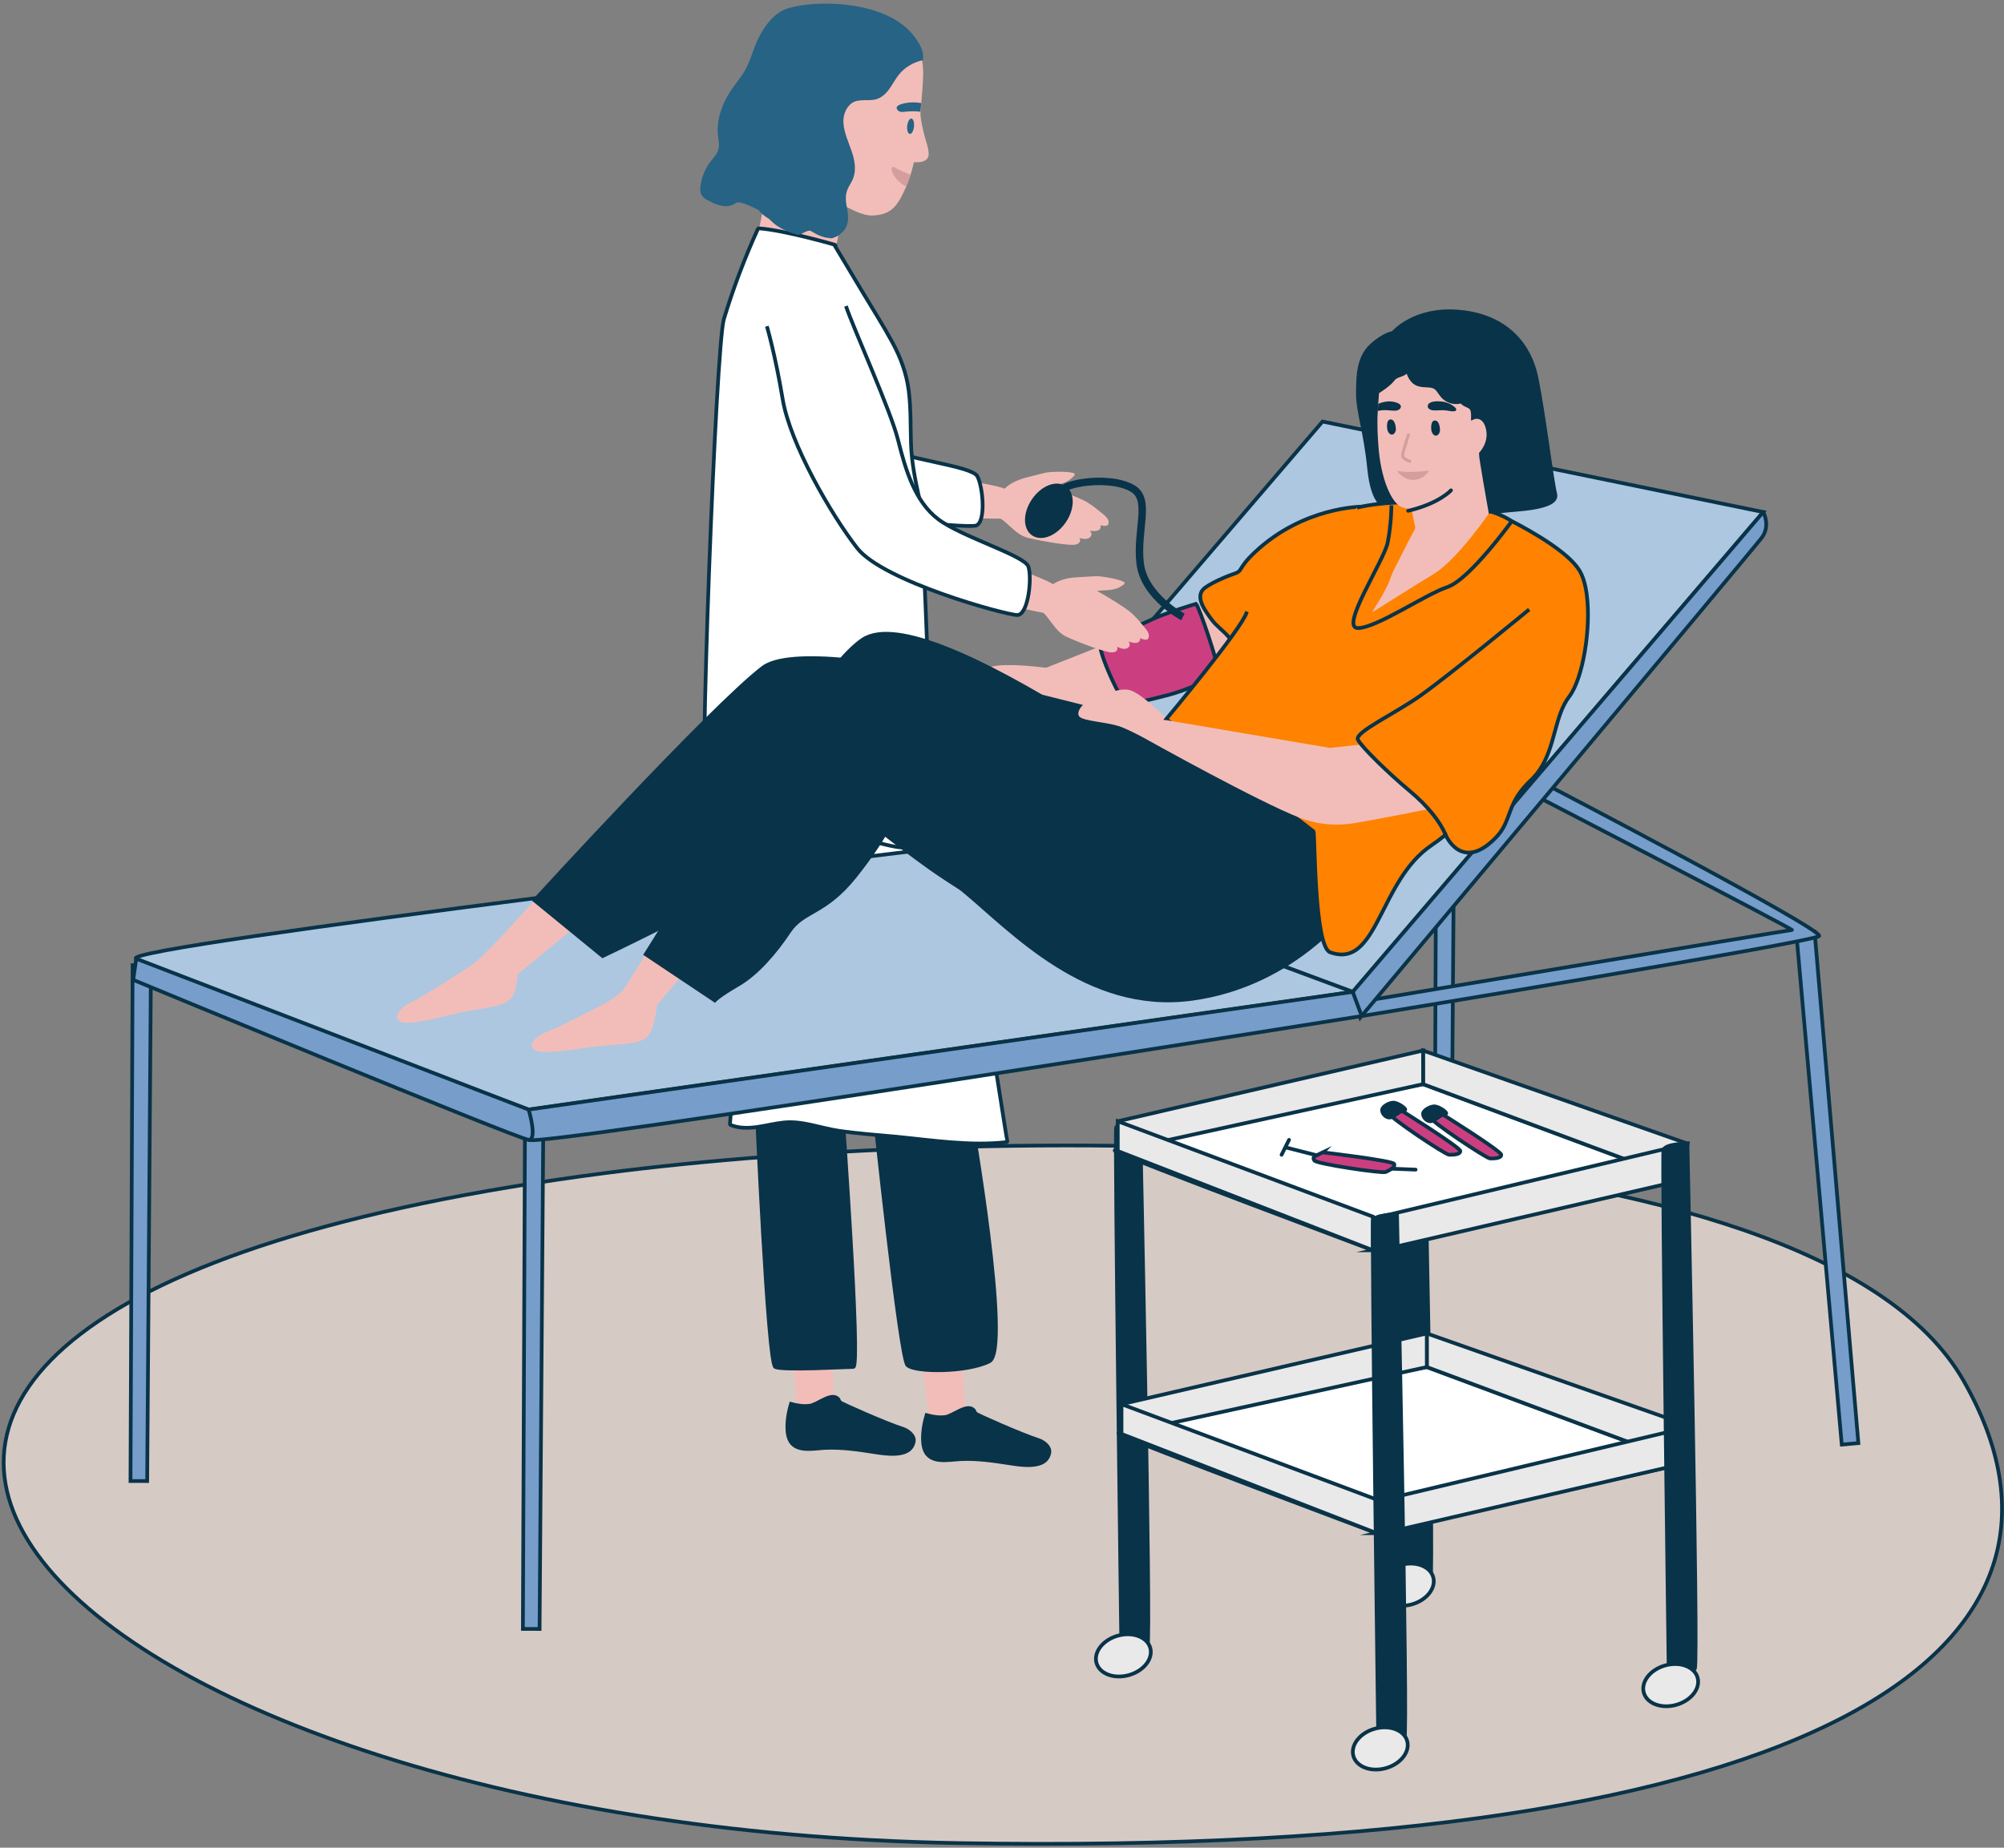
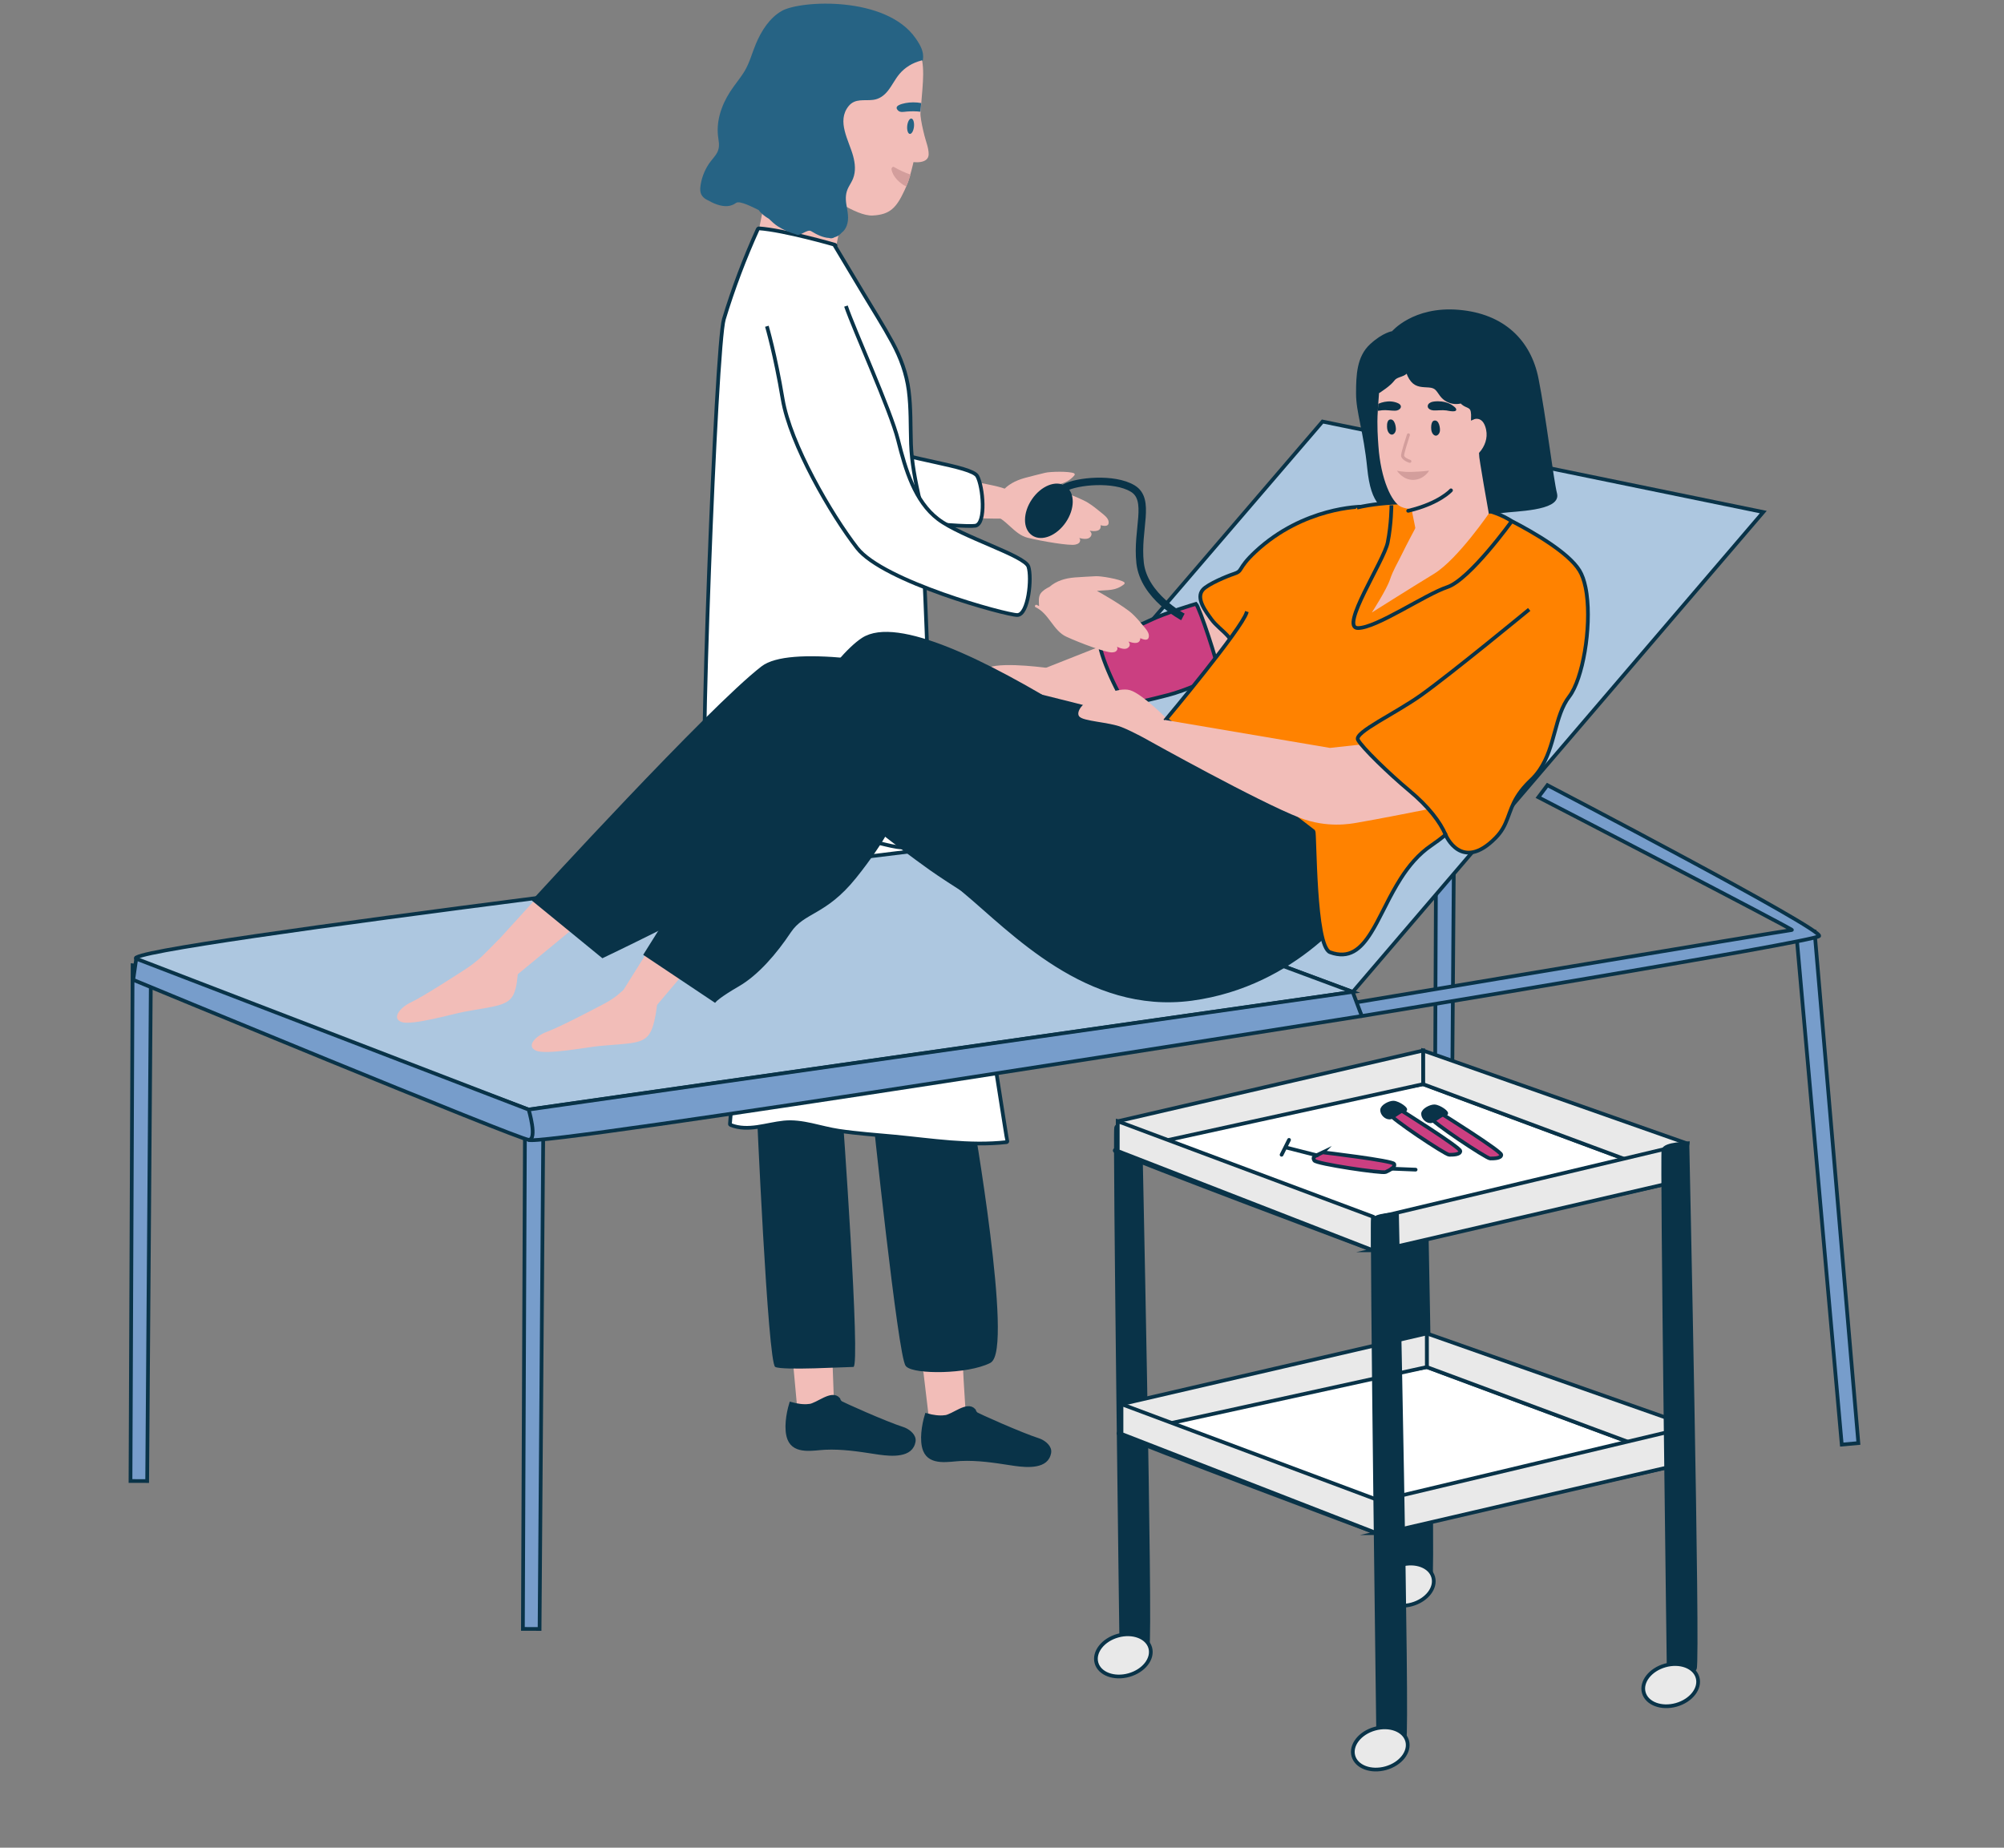
<svg xmlns="http://www.w3.org/2000/svg" width="463" height="427" viewBox="0 0 463 427" fill="none">
  <rect x="0" y="0" width="463" height="427" fill="#808080" stroke="none" />
  <g clip-path="url(#clip0_49_1571)">
-     <path d="M139.888 271.088C231.192 259.225 418.78 258.305 453.585 318.959C488.389 379.613 424.027 429.463 221.325 425.936C9.831 422.246 -107.323 303.208 139.879 271.088H139.888Z" fill="#D6CAC5" stroke="#093348" stroke-width="0.86" stroke-miterlimit="10" />
    <path d="M331.923 163.113L331.433 282.288L335.287 282.296L336.156 163.655L331.923 163.113Z" fill="#779DCB" stroke="#093348" stroke-width="0.86" stroke-miterlimit="10" />
    <path d="M172.653 75.465C177.092 75 174.804 73.736 179.105 72.523C182.271 80.162 186.15 87.465 191.449 93.908C196.017 99.465 201.075 104.644 211.295 108.153C218.89 110.76 232.654 112.128 232.946 113.487C233.17 114.571 233.867 114.717 233.875 115.818C233.884 117.065 233.893 118.304 233.901 119.551C233.901 119.68 233.807 119.801 233.669 119.809C225.058 120.136 204.447 118.751 196.473 116.059C189.505 113.702 183.226 110.123 178.804 104.102C176.361 100.781 174.374 97.117 172.404 93.504C170.426 89.882 171.836 88.652 170.064 84.927C168.937 82.562 174.546 83.886 173.505 81.487C174.314 81.452 171.845 75.551 172.645 75.465H172.653Z" fill="#F2BDB8" />
    <path d="M231.407 113.719C230.736 114.218 230.039 114.88 229.729 115.577C229.333 116.454 229.695 117.59 229.927 118.519C229.746 118.45 229.557 118.39 229.359 118.347C228.981 118.252 228.817 118.846 229.196 118.94C232.482 119.766 234.194 123.474 237.428 124.274C240.86 125.117 247.157 126.166 248.43 125.857C248.817 125.762 249.23 125.65 249.437 125.28C249.652 124.893 249.549 124.609 249.359 124.343C250.254 124.566 251.355 124.713 251.888 124.11C252.396 123.534 252.172 123.052 251.751 122.648C253.041 122.863 254.504 122.786 254.28 121.375C255.226 121.633 256.327 121.71 256.121 120.472C255.975 119.62 254.951 118.897 254.34 118.399C253.402 117.616 252.43 116.85 251.39 116.196C249.222 114.837 242.632 112.592 242.349 112.549C244.766 111.801 246.503 111.835 248.215 109.865C248.336 109.728 248.344 109.478 248.155 109.383C247.088 108.867 242.607 108.979 241.497 109.254C239.923 109.65 238.34 110.02 236.783 110.45C234.598 111.052 232.731 112.024 231.407 113.719Z" fill="#F2BDB8" />
    <path d="M184.266 73.314C186.933 78.054 187.69 80.566 190.684 87.001C193.677 93.435 197.17 100.196 203.226 103.198C209.273 106.201 224.447 107.663 225.781 110.029C227.114 112.394 227.897 121.014 225.359 121.495C222.822 121.986 193.488 119.749 186.107 113.28C178.727 106.82 180.172 99.465 176.524 89.659C172.886 79.843 176.524 75.035 176.524 75.035" fill="white" />
    <path d="M184.266 73.314C186.933 78.054 187.69 80.566 190.684 87.001C193.677 93.435 197.17 100.196 203.226 103.198C209.273 106.201 224.447 107.663 225.781 110.029C227.114 112.394 227.897 121.014 225.359 121.495C222.822 121.986 193.488 119.749 186.107 113.28C178.727 106.82 180.172 99.465 176.524 89.659C172.886 79.843 176.524 75.035 176.524 75.035" stroke="#093348" stroke-width="0.86" stroke-miterlimit="10" />
    <path d="M206.486 267.423C206.89 275.776 208.774 283.957 210.469 292.163C210.598 294.34 210.908 296.516 211.166 298.684C211.553 301.953 211.94 305.23 212.327 308.499C212.637 311.148 212.955 313.789 213.265 316.439C213.265 316.602 213.256 316.774 213.247 316.938C213.247 317.032 213.29 317.101 213.351 317.144C213.806 320.963 214.254 324.791 214.71 328.611C214.718 328.714 214.787 328.809 214.899 328.834C217.617 329.419 220.361 329.841 223.131 330.108C223.278 330.125 223.45 330.03 223.424 329.858C222.607 323.974 220.645 277.737 220.869 273.29C221.196 266.726 221.359 260.189 221.118 253.643C221.961 253.823 222.796 254.03 223.63 254.262C223.931 254.348 224.121 253.901 223.819 253.815C222.916 253.565 222.004 253.35 221.101 253.161C221.032 251.363 220.938 249.565 220.791 247.767C220.766 247.458 220.284 247.518 220.31 247.836C220.447 249.582 220.542 251.32 220.619 253.066C216.026 252.129 211.329 251.879 206.649 252.344C206.555 252.352 206.443 252.447 206.443 252.55C206.348 257.514 206.245 262.477 206.486 267.44V267.423Z" fill="#F2BDB8" />
    <path d="M177.583 264.232C177.772 272.593 179.449 280.825 180.92 289.066C180.998 291.251 181.247 293.428 181.445 295.596C181.746 298.873 182.047 302.159 182.348 305.436C182.589 308.086 182.839 310.744 183.079 313.393C183.071 313.557 183.062 313.72 183.054 313.892C183.054 313.987 183.088 314.056 183.148 314.107C183.501 317.944 183.854 321.772 184.206 325.609C184.215 325.712 184.284 325.815 184.396 325.841C187.097 326.495 189.832 326.985 192.593 327.32C192.74 327.338 192.912 327.252 192.895 327.08C192.232 321.178 191.467 274.899 191.802 270.46C192.301 263.905 192.628 257.376 192.559 250.83C193.393 251.036 194.228 251.26 195.054 251.509C195.346 251.604 195.553 251.156 195.252 251.062C194.357 250.787 193.454 250.554 192.55 250.331C192.525 248.533 192.473 246.735 192.387 244.928C192.37 244.619 191.888 244.67 191.905 244.98C191.991 246.726 192.051 248.473 192.086 250.219C187.518 249.169 182.83 248.791 178.133 249.135C178.038 249.135 177.927 249.238 177.918 249.341C177.694 254.296 177.471 259.26 177.583 264.223V264.232Z" fill="#F2BDB8" />
    <path d="M218.28 327.501C220.293 327.252 223.484 324.155 225.032 325.961C225.11 326.237 225.247 326.486 225.505 326.718C225.669 326.951 236.017 331.57 239.94 332.809C240.878 333.11 242.314 334.065 242.443 335.252C242.512 335.948 242.099 336.705 242.065 336.766C240.688 339.321 235.802 338.555 233.523 338.202C229.643 337.6 225.875 337.024 221.936 337.204C219.312 337.325 214.959 338.374 213.677 335.123C213.669 335.105 213.66 335.08 213.652 335.054C212.826 332.878 213.368 329.385 214.082 327.037C215.484 327.432 216.955 327.647 218.28 327.484V327.501Z" fill="#093348" stroke="#093348" stroke-width="0.86" stroke-miterlimit="10" />
    <path d="M186.95 324.903C188.963 324.654 192.155 321.557 193.703 323.363C193.781 323.639 193.918 323.888 194.176 324.12C194.34 324.353 204.688 328.972 208.611 330.211C209.548 330.512 210.985 331.467 211.114 332.654C211.183 333.351 210.77 334.108 210.735 334.168C209.359 336.723 204.473 335.957 202.193 335.604C198.314 335.002 194.546 334.426 190.606 334.607C187.983 334.727 183.63 335.776 182.348 332.525C182.34 332.508 182.331 332.482 182.322 332.456C181.497 330.28 182.039 326.787 182.752 324.439C184.155 324.834 185.626 325.049 186.95 324.886V324.903Z" fill="#093348" stroke="#093348" stroke-width="0.86" stroke-miterlimit="10" />
    <path d="M224.267 257.832C224.267 257.832 233.729 312.026 228.568 314.606C223.407 317.187 211.363 317.187 209.643 315.467C207.923 313.746 201.901 256.111 201.901 256.111" fill="#093348" />
    <path d="M224.267 257.832C224.267 257.832 233.729 312.026 228.568 314.606C223.407 317.187 211.363 317.187 209.643 315.467C207.923 313.746 201.901 256.111 201.901 256.111" stroke="#093348" stroke-width="0.86" stroke-miterlimit="10" />
    <path d="M194.589 256.541C194.589 256.541 198.89 315.897 197.17 315.897C195.449 315.897 180.826 316.757 179.105 315.897C177.385 315.036 174.804 255.681 174.804 255.681" fill="#093348" />
-     <path d="M194.589 256.541C194.589 256.541 198.89 315.897 197.17 315.897C195.449 315.897 180.826 316.757 179.105 315.897C177.385 315.036 174.804 255.681 174.804 255.681" stroke="#093348" stroke-width="0.86" stroke-miterlimit="10" />
    <path d="M190.202 58.312C187.036 60.402 183.234 59.138 180 57.942C178.125 57.245 176.507 56.205 174.916 55.121C175.191 53.761 175.475 52.394 175.75 51.035C176.963 45.082 178.004 39.043 179.484 33.176C180.654 28.514 182.34 23.963 185.445 20.669C185.712 20.385 186.107 20.841 185.841 21.116C185.153 21.847 184.55 22.639 183.991 23.473C185.944 26.966 188.447 29.245 191.406 31.404C192.284 32.05 193.213 32.806 193.643 33.976C194.245 35.611 198.219 36.686 197.858 38.286C196.439 44.6 194.082 51.155 193.118 57.581C192.783 57.65 190.538 58.08 190.193 58.303L190.202 58.312Z" fill="#F2BDB8" />
-     <path d="M183.596 39.456C185.221 42.751 184.903 41.822 188.387 43.525C190.993 44.789 197.695 49.994 201.617 49.804C205.617 49.607 207.097 48.015 208.938 44.075C209.058 43.826 209.179 43.551 209.299 43.275C209.325 43.224 209.351 43.172 209.368 43.112C209.531 42.751 209.677 42.372 209.824 41.985C210.022 41.46 210.211 40.91 210.383 40.368C212.12 34.776 212.525 28.118 212.809 24.308C213.204 19.103 213.884 14.828 212.206 11.292C211.14 9.047 208.783 7.31 205.91 5.142C198.572 -0.398 188.808 2.836 184.034 9.4C178.408 17.133 183.51 39.43 183.596 39.465V39.456Z" fill="#F2BDB8" />
+     <path d="M183.596 39.456C185.221 42.751 184.903 41.822 188.387 43.525C190.993 44.789 197.695 49.994 201.617 49.804C205.617 49.607 207.097 48.015 208.938 44.075C209.058 43.826 209.179 43.551 209.299 43.275C209.325 43.224 209.351 43.172 209.368 43.112C209.531 42.751 209.677 42.372 209.824 41.985C212.12 34.776 212.525 28.118 212.809 24.308C213.204 19.103 213.884 14.828 212.206 11.292C211.14 9.047 208.783 7.31 205.91 5.142C198.572 -0.398 188.808 2.836 184.034 9.4C178.408 17.133 183.51 39.43 183.596 39.465V39.456Z" fill="#F2BDB8" />
    <path d="M205.97 39.129C206.254 40.841 207.854 42.355 209.368 43.103C209.531 42.742 209.677 42.364 209.824 41.977C210.021 41.452 210.211 40.901 210.383 40.359C209.024 39.886 207.682 39.258 206.529 38.587C206.262 38.432 205.918 38.802 205.97 39.129Z" fill="#D39E9C" />
    <path d="M209.746 37.237C211.191 37.632 214.503 37.899 214.555 35.68C214.589 34.303 213.936 32.738 213.6 31.404C213.187 29.77 212.809 28.127 212.637 26.441C212.611 26.226 212.37 26.191 212.241 26.303C212.181 26.269 212.112 26.252 212.034 26.295C210.744 26.88 210.804 28.927 210.606 30.097C210.228 32.385 209.892 34.673 209.6 36.979C209.591 37.073 209.643 37.211 209.746 37.237Z" fill="#F2BDB8" />
    <path d="M163.699 185.556C164.327 194.038 165.092 202.416 164.473 210.924C164.172 215.027 163.802 219.148 164.172 223.26C164.533 227.328 165.927 231.053 167.2 234.89C169.884 243.01 169.376 251.363 168.645 259.75C168.636 259.853 168.714 259.948 168.817 259.991C172.86 261.565 177.041 259.819 181.127 259.406C185.419 258.976 189.574 260.705 193.781 261.324C198.073 261.961 202.417 262.262 206.727 262.666C215.243 263.483 223.991 264.903 232.551 263.948C232.714 263.931 232.774 263.716 232.714 263.595C232.336 262.881 220.748 179.569 207.123 144.076C207.105 143.99 207.08 143.896 207.071 143.809C207.037 143.646 207.002 143.483 206.976 143.319C206.581 141.212 206.391 139.07 206.434 136.911C206.434 136.807 206.357 136.704 206.254 136.678C200.766 135.147 194.968 135.62 189.333 135.371C183.26 135.095 177.221 134.459 171.226 133.461C171.062 133.435 170.924 133.521 170.916 133.693C170.813 136.713 170.89 139.732 171.148 142.743C171.165 142.906 171.174 143.07 171.2 143.233C171.208 143.379 171.226 143.517 171.243 143.663C170.641 144.351 170.185 145.186 169.729 145.96C169.367 146.571 166.572 156.145 165.109 161.306C162.873 169.186 163.105 177.461 163.699 185.547V185.556Z" fill="white" stroke="#093348" stroke-width="0.86" stroke-miterlimit="10" />
    <path d="M163.028 190.373C163.277 191.328 158.46 195.466 164.258 193.547C164.886 193.341 167.707 194.545 167.724 194.597C167.733 194.674 167.819 194.726 167.896 194.752C177.29 197.935 192.542 192.963 202.168 194.649C205.213 195.182 209.239 196.885 212.095 194.975C213.402 194.107 213.944 192.679 214.28 191.302C214.761 189.341 215.028 187.319 215.174 185.315C215.475 181.152 213.316 119.388 212.413 115.302C211.475 111.061 210.624 106.915 210.477 102.579C210.34 98.459 210.477 94.33 209.944 90.226C209.428 86.321 208.112 82.682 206.194 79.155C204.095 75.284 201.703 71.525 199.432 67.74C197.282 64.144 195.122 60.549 192.972 56.953C193.084 56.858 193.084 56.635 192.886 56.566C192.826 56.54 181.058 53.159 175.32 52.772C175.208 52.772 175.122 52.85 175.088 52.936C172.008 59.723 169.385 66.674 167.243 73.745C165.376 79.921 161.393 184.111 163.019 190.373H163.028Z" fill="white" stroke="#093348" stroke-width="0.86" stroke-miterlimit="10" />
-     <path d="M185.462 85.392C189.91 85.779 194.417 85.676 198.873 85.297C200.542 93.4 202.968 101.297 206.951 108.635C210.383 114.949 214.374 120.996 223.751 126.373C230.71 130.373 243.974 134.313 244 135.706C244.017 136.816 244.671 137.083 244.465 138.175C244.241 139.397 244.017 140.627 243.785 141.848C243.759 141.977 243.648 142.08 243.51 142.055C234.994 140.747 215.019 135.491 207.699 131.336C201.299 127.706 195.811 123.001 192.611 116.257C190.839 112.532 189.583 108.558 188.327 104.644C187.071 100.712 185.927 96.755 184.886 92.764C184.223 90.226 183.621 87.68 183.054 85.125C183.854 85.246 184.662 85.332 185.462 85.409V85.392Z" fill="#F2BDB8" />
    <path d="M163.303 46.157C164.731 46.957 166.434 47.766 168.12 47.628C168.834 47.568 169.462 47.319 170.047 46.897C170.942 46.243 174.262 48.084 175.277 48.54C175.871 49.374 176.714 50.02 177.634 50.553C178.297 51.198 178.968 51.843 179.785 52.351C181.049 53.151 182.443 53.753 183.897 54.14C184.757 54.794 186.486 52.85 187.406 53.417C188.602 54.157 190.099 54.931 191.553 54.992C191.725 55.06 191.914 55.086 192.129 55.069C192.387 55.043 192.593 54.966 192.765 54.854C193.127 54.751 193.479 54.596 193.815 54.355C194.064 54.183 194.279 53.985 194.46 53.77C194.993 53.383 195.381 52.815 195.63 52.136C196.241 50.493 195.793 48.876 195.535 47.207C195.312 45.761 195.372 44.514 196.069 43.207C196.413 42.561 196.826 41.942 197.092 41.254C197.746 39.594 197.565 37.761 197.11 36.075C196.146 32.48 193.23 28.015 196.06 24.523C197.565 22.673 199.673 23.335 201.729 23.077C203.166 22.897 204.258 22.088 205.144 20.979C206.125 19.74 206.796 18.295 207.811 17.09C209.11 15.55 210.847 14.518 212.783 14.011C212.826 14.002 212.86 13.976 212.886 13.95C213.015 14.028 213.204 14.011 213.23 13.821C213.531 11.938 212.602 10.381 211.553 8.858C204.731 -0.992 184.955 0.049 180.619 2.527C177.763 4.161 175.888 7.155 174.623 10.174C173.763 12.221 173.221 14.398 172.094 16.325C171.079 18.045 169.737 19.55 168.662 21.237C166.632 24.411 165.367 28.17 165.961 31.963C166.193 33.443 166.262 34.527 165.367 35.791C164.868 36.505 164.266 37.142 163.776 37.865C162.727 39.439 162.03 41.288 161.815 43.164C161.651 44.583 162.056 45.478 163.303 46.174V46.157Z" fill="#266384" />
    <path d="M212.834 23.817C211.621 23.594 210.314 23.602 209.17 23.826C208.241 24.015 206.366 24.471 207.518 25.572C208.026 26.054 208.912 25.822 209.505 25.779C210.589 25.692 211.613 25.692 212.645 25.822L212.834 23.817Z" fill="#266384" />
    <path d="M211.166 29.254C211.062 30.235 210.632 30.991 210.202 30.948C209.772 30.905 209.505 30.071 209.6 29.09C209.703 28.11 210.133 27.353 210.563 27.396C210.994 27.439 211.26 28.273 211.166 29.254Z" fill="#266384" />
    <path d="M414.969 215.13L425.516 333.841L429.352 333.497L419.236 215.277L414.969 215.13Z" fill="#779DCB" stroke="#093348" stroke-width="0.86" stroke-miterlimit="10" />
    <path d="M314.624 234.804C314.624 234.804 418.892 217.72 420.285 216.326C421.679 214.933 357.515 181.453 357.515 181.453L355.425 184.24C355.425 184.24 414.703 214.924 414.006 214.924C413.309 214.924 313.136 231.681 313.136 231.681L314.616 234.804H314.624Z" fill="#779DCB" stroke="#093348" stroke-width="0.86" stroke-miterlimit="10" />
    <path d="M121.298 257.264L120.808 376.439L124.662 376.448L125.539 257.806L121.298 257.264Z" fill="#779DCB" stroke="#093348" stroke-width="0.86" stroke-miterlimit="10" />
    <path d="M30.64 223.087L30.149 342.263L34.003 342.271L34.872 223.629L30.64 223.087Z" fill="#779DCB" stroke="#093348" stroke-width="0.86" stroke-miterlimit="10" />
    <path d="M407.382 118.338L305.558 97.418L221.523 195.406L312.534 229.229L407.382 118.338Z" fill="#ADC7E0" stroke="#093348" stroke-width="0.86" stroke-miterlimit="10" />
    <path d="M122.133 256.43C122.133 256.43 36.352 224.352 31.465 221.556C26.579 218.769 221.514 195.406 221.514 195.406L312.525 229.229L122.133 256.43Z" fill="#ADC7E0" stroke="#093348" stroke-width="0.86" stroke-miterlimit="10" />
-     <path d="M407.382 118.338C407.382 118.338 409.128 121.478 407.029 124.265C404.939 127.052 314.272 235.156 314.272 235.156L312.525 229.229L407.373 118.338H407.382Z" fill="#779DCB" stroke="#093348" stroke-width="0.86" stroke-miterlimit="10" />
    <path d="M314.624 234.804C314.624 234.804 122.133 265.488 122.133 263.397V256.421L312.525 229.221L314.616 234.804H314.624Z" fill="#779DCB" stroke="#093348" stroke-width="0.86" stroke-miterlimit="10" />
    <path d="M31.474 221.556L122.141 256.43C122.141 256.43 124.232 263.406 122.141 263.406C120.051 263.406 30.777 226.442 30.777 226.442L31.474 221.556Z" fill="#779DCB" stroke="#093348" stroke-width="0.86" stroke-miterlimit="10" />
    <path d="M321.842 76.936C321.842 76.936 326.633 71.164 336.956 72.024C347.278 72.884 353.3 78.906 355.02 87.508C356.741 96.11 358.461 110.734 359.321 114.175C360.182 117.616 349.799 117.728 347.253 118.097C344.698 118.476 340.397 119.336 340.397 119.336C340.397 119.336 327.872 120.592 323.812 119.104C319.751 117.616 317.171 116.756 316.31 108.153C315.45 99.551 313.73 95.25 313.73 90.949C313.73 86.648 313.91 82.562 316.827 79.869C319.743 77.177 321.833 76.936 321.833 76.936H321.842Z" fill="#093348" stroke="#093348" stroke-width="0.86" stroke-miterlimit="10" />
    <path d="M284.947 157.564C284.887 153.091 284.482 137.401 284.482 137.401L241.093 154.554L240.215 162.614C240.215 162.614 242.065 162.769 245.153 162.975C246.237 163.053 247.475 163.121 248.835 163.216C254.486 163.552 263.484 161.048 268.998 159.767C274.59 158.468 284.233 153.814 287.923 150.304C289.385 148.919 284.964 159.276 284.947 157.564Z" fill="#F2BDB8" />
    <path d="M242.848 154.476C242.848 154.476 232.112 152.885 228.422 154.253C224.731 155.62 221.566 163.001 220.671 164.102C219.768 165.203 219.355 169.031 221.127 169.556C222.899 170.081 229.204 165.504 233.136 164.438C237.067 163.371 241.875 162.752 241.875 162.752L246.263 157.031L242.865 154.476H242.848Z" fill="#F2BDB8" />
    <path d="M276.31 139.551C277.17 140.412 281.463 153.521 281.471 155.035C281.48 156.549 273.299 159.767 269.858 160.627C266.418 161.487 261.11 162.984 259.897 162.235C258.676 161.487 252.654 148.584 254.374 147.724C256.095 146.863 262.116 145.143 265.557 143.422C268.998 141.702 276.31 139.551 276.31 139.551Z" fill="#CB3F81" stroke="#093348" stroke-width="0.86" stroke-miterlimit="10" />
    <path d="M242.435 135.637C241.678 135.999 240.878 136.515 240.43 137.143C239.88 137.934 240.017 139.113 240.069 140.068C239.897 139.964 239.725 139.87 239.544 139.792C239.183 139.629 238.916 140.179 239.278 140.343C242.349 141.771 243.321 145.736 246.357 147.139C249.566 148.618 255.553 150.829 256.86 150.769C257.256 150.751 257.686 150.717 257.962 150.399C258.245 150.063 258.202 149.762 258.065 149.461C258.899 149.857 259.957 150.201 260.594 149.711C261.205 149.246 261.067 148.73 260.731 148.248C261.962 148.704 263.407 148.911 263.458 147.474C264.336 147.904 265.411 148.188 265.437 146.941C265.454 146.072 264.585 145.177 264.086 144.567C263.312 143.62 262.504 142.683 261.609 141.848C259.742 140.102 253.686 136.652 253.428 136.558C255.94 136.283 257.643 136.644 259.699 135.027C259.845 134.915 259.897 134.665 259.725 134.545C258.77 133.84 254.349 133.1 253.213 133.16C251.596 133.255 249.97 133.315 248.353 133.444C246.091 133.624 244.078 134.227 242.452 135.637H242.435Z" fill="#F2BDB8" />
    <path d="M314.513 117.108C314.513 117.108 298.822 140.171 297.893 141.1C296.964 142.029 299.287 155.035 297.437 155.268C295.579 155.5 292.74 161.066 292.74 161.066C292.74 161.066 290.375 160.283 287.355 158.984C287.355 158.906 286.865 153.289 286.719 152.773C286.117 150.622 285.119 148.549 283.605 146.898C282.418 145.599 280.938 144.567 279.906 143.147C278.667 141.435 276.129 138.227 277.945 136.24C279.097 134.975 283.476 133.143 284.93 132.67C287.398 131.878 285.644 131.612 290.056 127.491C301.214 117.1 314.521 117.1 314.521 117.1L314.513 117.108Z" fill="#FF8200" stroke="#093348" stroke-width="0.86" stroke-miterlimit="10" />
    <path d="M123.492 208.059L111.122 221.66L118.348 226.201L135.449 212.085L123.492 208.059Z" fill="#F2BDB8" />
    <path d="M119.698 220.318C119.698 220.318 120.008 226.709 118.735 229.617C117.47 232.524 114.356 232.498 107.234 233.823C104.576 234.322 95.234 237.014 92.825 236.206C90.416 235.397 92.317 232.868 95.01 231.604C97.702 230.339 105.324 225.427 107.672 223.887C110.021 222.356 111.535 220.825 111.535 220.825L115.242 217.126L119.698 220.318Z" fill="#F2BDB8" />
    <path d="M153.565 213.573L143.802 229.152L151.724 232.335L166.047 215.414L153.565 213.573Z" fill="#F2BDB8" />
    <path d="M267.433 168.059C267.433 168.059 188.396 144.928 176.189 154.347C163.982 163.767 123.483 208.059 123.483 208.059L139.234 220.946C139.234 220.946 161.892 210.133 165.376 207.345C168.86 204.558 198.503 188.085 198.503 188.085C198.503 188.085 207.019 194.993 215.071 200.722C223.923 207.019 252.904 224.085 252.904 224.085L271.381 198.279L295.441 201.066C295.441 201.066 312.414 192.885 311.596 188.085C310.779 183.285 267.424 168.059 267.424 168.059H267.433Z" fill="#093348" stroke="#093348" stroke-width="0.86" stroke-miterlimit="10" />
    <path d="M318.332 197.117C318.332 197.117 316.027 203.629 314.513 206.416C312.999 209.204 299.519 227.569 275.338 230.829C251.157 234.081 233.729 215.019 222.796 205.952C211.871 196.885 206.753 188.283 206.753 188.283C206.753 188.283 204.43 193.943 197.454 202.623C190.477 211.302 185.6 210.365 182.34 215.251C179.088 220.137 174.899 225.014 170.486 227.569C166.073 230.124 165.135 231.191 165.135 231.191L149.187 220.533C149.187 220.533 159.81 203.5 171.182 185.719C181.737 169.212 192.826 152.033 199.389 147.775C215.062 137.599 283.003 189.668 284.164 189.668C285.325 189.668 308.113 183.388 308.113 183.388L318.323 197.1L318.332 197.117Z" fill="#093348" stroke="#093348" stroke-width="0.86" stroke-miterlimit="10" />
    <path d="M269.944 166.476C269.944 166.476 264.035 160.403 261.101 159.509C258.168 158.614 252.706 161.693 251.63 161.952C250.546 162.21 248.482 164.386 249.325 165.547C250.177 166.709 256.25 166.855 259.192 168.059C262.134 169.255 265.411 171.147 265.411 171.147L270.839 169.676L269.936 166.476H269.944Z" fill="#F2BDB8" />
    <path d="M347.777 97.814C347.244 96.781 346.367 95.93 345.231 95.543C343.855 95.078 342.547 95.525 342.212 97.039C342.117 97.461 342.754 97.659 342.848 97.237C343.003 97.16 343.158 97.091 343.313 97.013C343.192 98.08 343.227 99.147 343.201 100.239C343.175 101.917 342.659 103.5 342.504 105.16C342.453 105.745 343.906 105.616 344.242 105.521C347.364 104.669 349.24 100.661 347.777 97.796V97.814Z" fill="#FEA689" />
    <path d="M152.043 229.41C152.043 229.41 151.767 235.81 150.245 238.589C148.722 241.367 145.617 241.058 138.408 241.737C135.716 241.987 126.167 243.827 123.845 242.804C121.522 241.78 123.638 239.44 126.434 238.417C129.23 237.402 137.264 233.195 139.741 231.879C142.219 230.563 143.509 229.221 143.509 229.221L147.268 226.227L152.043 229.41Z" fill="#F2BDB8" />
    <path d="M288.078 141.332C288.052 141.409 288.035 141.487 288.009 141.556C286.908 145.298 269.428 166.21 269.428 166.21C269.428 166.21 303.115 191.767 303.467 192.12C303.82 192.472 303.596 218.726 307.304 220.068C311.691 221.668 314.358 219.389 316.758 215.552C317.222 214.821 317.661 214.038 318.108 213.212C318.556 212.378 319.003 211.5 319.459 210.606C319.958 209.625 320.474 208.61 320.999 207.595C321.541 206.571 322.1 205.548 322.702 204.524C322.994 204.025 323.304 203.526 323.614 203.036C325.472 200.12 327.726 197.401 330.667 195.397C331.786 194.631 332.895 193.806 333.988 192.928C334.005 192.971 337.635 201.677 345.541 193.625C346.263 192.885 346.805 192.163 347.227 191.431C348.139 189.874 348.543 188.317 349.248 186.614C349.893 185.04 350.797 183.337 352.586 181.41C352.913 181.057 353.274 180.687 353.67 180.317C354.453 179.586 355.106 178.803 355.674 177.978C359.416 172.55 359.081 165.504 362.564 160.962C365.696 156.876 367.666 145.126 366.582 137.272C366.504 136.721 366.418 136.188 366.306 135.672C365.988 134.149 365.532 132.842 364.922 131.844C362.349 127.646 354.143 122.949 349.274 120.429C348.147 119.715 346.917 119.095 345.575 118.605C345.549 118.596 345.532 118.588 345.532 118.588C344.379 118.166 343.141 117.831 341.816 117.599C328.999 115.396 319.674 115.87 313.515 117.306" fill="#FF8200" />
    <path d="M288.078 141.332C288.052 141.409 288.035 141.487 288.009 141.556C286.908 145.298 269.428 166.21 269.428 166.21C269.428 166.21 303.115 191.767 303.467 192.12C303.82 192.472 303.596 218.726 307.304 220.068C311.691 221.668 314.358 219.389 316.758 215.552C317.222 214.821 317.661 214.038 318.108 213.212C318.556 212.378 319.003 211.5 319.459 210.606C319.958 209.625 320.474 208.61 320.999 207.595C321.541 206.571 322.1 205.548 322.702 204.524C322.994 204.025 323.304 203.526 323.614 203.036C325.472 200.12 327.726 197.401 330.667 195.397C331.786 194.631 332.895 193.806 333.988 192.928C334.005 192.971 337.635 201.677 345.541 193.625C346.263 192.885 346.805 192.163 347.227 191.431C348.139 189.874 348.543 188.317 349.248 186.614C349.893 185.04 350.797 183.337 352.586 181.41C352.913 181.057 353.274 180.687 353.67 180.317C354.453 179.586 355.106 178.803 355.674 177.978C359.416 172.55 359.081 165.504 362.564 160.962C365.696 156.876 367.666 145.126 366.582 137.272C366.504 136.721 366.418 136.188 366.306 135.672C365.988 134.149 365.532 132.842 364.922 131.844C362.349 127.646 354.143 122.949 349.274 120.429C348.147 119.715 346.917 119.095 345.575 118.605C345.549 118.596 345.532 118.588 345.532 118.588C344.379 118.166 343.141 117.831 341.816 117.599C328.999 115.396 319.674 115.87 313.515 117.306" stroke="#093348" stroke-width="0.86" stroke-miterlimit="10" />
    <path d="M265.411 171.147C265.411 171.147 290.71 185.272 300.293 188.988C306.607 191.431 312.078 190.373 313.497 190.132C317.756 189.436 329.954 187.001 329.954 187.001L313.962 172.111L307.269 172.842L269.127 166.373L265.403 171.147H265.411Z" fill="#F2BDB8" />
    <path d="M346.126 130.528C346.126 130.528 346.143 130.545 346.152 130.554C346.143 130.554 346.134 130.536 346.126 130.528Z" fill="#F7B36F" />
    <path d="M353.3 140.842C353.3 140.842 335.356 155.629 328.353 160.627C322.332 164.928 312.87 169.229 313.73 170.949C314.59 172.67 320.973 178.846 325.523 182.64C330.074 186.433 332.749 189.978 333.997 192.937" fill="#FF8200" />
    <path d="M353.3 140.842C353.3 140.842 335.356 155.629 328.353 160.627C322.332 164.928 312.87 169.229 313.73 170.949C314.59 172.67 320.973 178.846 325.523 182.64C330.074 186.433 332.749 189.978 333.997 192.937" stroke="#093348" stroke-width="0.86" stroke-miterlimit="10" />
    <path d="M349.283 120.437C349.283 120.437 339.536 133.96 334.375 135.68C329.214 137.401 318.031 145.143 313.73 145.143C309.429 145.143 319.751 129.659 320.612 125.358C321.472 121.057 321.472 116.756 321.472 116.756" stroke="#093348" stroke-width="0.86" stroke-miterlimit="10" />
    <path d="M344.448 102.992L344.319 118.192C344.319 118.192 338.539 124.257 333.773 125.074C329.016 125.891 327.046 122.287 327.046 122.287L326.797 121.014L326.607 120.085L326.263 118.373L326.108 117.616L324.362 108.919L344.448 102.983V102.992Z" fill="#F2BDB8" />
    <path d="M346.341 104.067C346.134 104.712 343.33 105.925 343.08 106.562C341.222 111.328 342.487 110.674 338.126 113.607C332.93 117.1 326.685 118.493 323.665 117.108C321.558 116.136 319.003 110.846 318.461 103.001C318.349 101.349 318.1 98.364 318.323 94.94C318.366 94.381 318.401 93.839 318.427 93.323C318.599 90.863 318.745 88.996 318.745 88.996C318.745 88.996 326.556 78.665 331.545 78.579C336.543 78.501 345.833 80.36 347.898 85.452C348.242 86.312 348.397 87.25 348.491 88.17C349.05 93.444 347.915 99.061 346.341 104.067Z" fill="#F2BDB8" />
    <path d="M330.693 98.218C330.762 97.728 330.951 97.272 331.373 97.194C332.517 96.988 332.758 98.983 332.672 99.62C332.62 99.998 332.397 100.437 332.035 100.609C331.648 100.798 331.261 100.583 331.029 100.257C330.822 99.973 330.719 99.62 330.676 99.267C330.65 99.018 330.633 98.605 330.685 98.209L330.693 98.218Z" fill="#093348" />
    <path d="M320.474 97.994C320.534 97.504 320.706 97.048 321.128 96.953C322.263 96.721 322.556 98.708 322.495 99.353C322.452 99.732 322.237 100.179 321.885 100.36C321.506 100.558 321.11 100.36 320.87 100.033C320.655 99.749 320.543 99.405 320.491 99.052C320.457 98.803 320.431 98.39 320.474 97.994Z" fill="#093348" />
    <path d="M322.736 108.773C322.736 108.773 323.992 109.117 326.126 109.057C328.551 108.988 330.177 108.764 330.177 108.764C330.177 108.764 329.085 110.786 326.616 110.897C324.147 111.009 322.745 108.773 322.745 108.773H322.736Z" fill="#D39E9C" />
    <path d="M325.73 106.966C325.73 106.966 325.661 106.966 325.627 106.949C325.429 106.889 323.657 106.295 323.708 105.22C323.751 104.36 324.93 100.79 325.067 100.386C325.128 100.205 325.326 100.102 325.506 100.162C325.687 100.222 325.79 100.42 325.73 100.601C325.377 101.676 324.44 104.601 324.405 105.246C324.388 105.633 325.248 106.089 325.842 106.278C326.022 106.338 326.126 106.536 326.065 106.717C326.014 106.863 325.885 106.958 325.73 106.958V106.966Z" fill="#D39E9C" />
    <path d="M330.53 92.996C331.476 92.583 333.154 92.755 333.704 92.893C334.401 93.065 335.072 93.306 335.631 93.719C335.863 93.891 336.293 94.192 336.397 94.441C336.818 95.474 334.556 94.906 334.177 94.854C333.179 94.717 332.19 94.88 331.192 94.846C330.65 94.82 329.807 94.502 329.859 93.831C329.885 93.435 330.151 93.177 330.53 93.013V92.996Z" fill="#093348" />
    <path d="M322.289 94.915C321.291 94.915 320.31 94.708 319.304 94.811C319.166 94.829 318.753 94.906 318.323 94.94C318.366 94.381 318.401 93.839 318.427 93.323C318.865 93.117 319.356 92.979 319.854 92.876C320.895 92.669 322.014 92.738 322.986 93.177C324.25 93.745 323.571 94.915 322.289 94.915Z" fill="#093348" />
    <path d="M327.046 121.968C327.046 121.968 325.024 125.745 323.889 128.076C322.762 130.399 321.893 131.68 321.11 134.003C320.319 136.326 316.947 141.556 316.947 141.556C316.947 141.556 325.781 135.973 331.304 132.609C336.827 129.237 344.319 118.192 344.319 118.192C344.319 118.192 338.857 121.427 337.412 121.685C327.115 123.508 327.055 121.968 327.055 121.968H327.046Z" fill="#F2BDB8" />
    <path d="M348.896 83.809C348.01 81.788 346.384 80.463 344.543 79.344C342.487 78.106 340.242 76.738 337.816 76.489C335.029 76.205 332.285 77.34 329.678 78.183C328.216 78.656 326.538 79.069 325.644 80.334C325.506 80.342 325.386 80.428 325.377 80.592C325.326 80.6 325.282 80.626 325.231 80.661C324.938 80.901 324.637 81.117 324.319 81.314C324.224 81.375 324.181 81.452 324.164 81.538C321.79 83.319 318.814 87.129 318.117 89.986C318.048 90.252 318.358 90.536 318.607 90.364C319.442 89.788 320.285 89.211 321.033 88.532C321.996 87.654 321.842 87.293 323.115 86.811C323.803 86.553 324.508 86.39 324.956 85.762C325.033 85.65 325.093 85.538 325.145 85.418C325.386 86.347 325.756 87.241 326.358 87.93C327.373 89.117 328.706 89.013 330.134 89.117C331.915 89.246 332.138 90.028 333.05 91.25C333.437 91.766 333.902 92.162 334.47 92.463C335.493 92.996 336.594 93.065 337.652 92.773C338.616 94.046 339.949 93.504 340.233 95.112C340.311 95.568 340.328 96.05 340.311 96.532C340.68 96.368 341.102 96.308 341.541 96.385C342.917 96.609 343.528 98.028 343.777 99.25C344.199 101.323 343.459 103.327 342.126 104.85C342.074 105.624 344.319 118.184 344.319 118.184C344.319 118.184 351.356 116.024 351.485 115.74C352.646 113.177 346.444 110.777 347.502 108.171C348.474 105.762 348.947 103.336 349.257 100.773C349.635 97.616 350.014 94.441 350.005 91.259C350.005 88.798 349.893 86.097 348.887 83.809H348.896Z" fill="#093348" stroke="#093348" stroke-width="0.86" stroke-miterlimit="10" />
    <path d="M335.235 113.315C335.235 113.315 332.569 116.334 325.343 118.046" stroke="#093348" stroke-width="0.86" stroke-miterlimit="10" stroke-linecap="round" />
    <path d="M245.882 120.466C247.89 117.523 247.927 114.052 245.965 112.713C244.002 111.374 240.784 112.675 238.776 115.619C236.768 118.562 236.731 122.034 238.693 123.372C240.656 124.711 243.874 123.41 245.882 120.466Z" fill="#093348" stroke="#093348" stroke-width="0.86" stroke-miterlimit="10" />
    <path d="M245.97 112.721C248.783 111.173 257.385 110.312 261.686 112.893C265.987 115.474 262.547 122.356 263.407 130.098C264.267 137.84 273.299 142.571 273.299 142.571" stroke="#093348" stroke-width="1.72" stroke-miterlimit="10" />
    <path d="M195.449 70.734C197.17 75.895 205.772 94.82 207.492 101.702C209.213 108.583 211.372 115.887 216.74 119.973C222.116 124.067 236.74 128.368 237.6 130.949C238.46 133.53 237.6 142.132 235.02 142.132C232.439 142.132 204.052 134.39 198.03 126.648C192.008 118.906 182.546 102.562 180.826 92.239C179.105 81.916 177.178 75.396 177.178 75.396" fill="white" />
    <path d="M195.449 70.734C197.17 75.895 205.772 94.82 207.492 101.702C209.213 108.583 211.372 115.887 216.74 119.973C222.116 124.067 236.74 128.369 237.6 130.949C238.46 133.53 237.6 142.132 235.02 142.132C232.439 142.132 204.052 134.39 198.03 126.648C192.008 118.906 182.546 102.562 180.826 92.239C179.105 81.916 177.178 75.396 177.178 75.396" stroke="#093348" stroke-width="0.86" stroke-miterlimit="10" />
    <path d="M328.784 243.638C328.784 243.638 331.364 363.209 330.504 364.929C329.644 366.65 324.483 367.51 324.483 367.51C324.483 367.51 322.874 246.632 323.244 245.135C323.614 243.638 328.784 243.638 328.784 243.638Z" fill="#093348" stroke="#093348" stroke-width="0.86" stroke-miterlimit="10" />
    <path d="M326.193 370.769C329.624 369.806 331.833 366.986 331.126 364.47C330.42 361.955 327.067 360.696 323.636 361.659C320.206 362.622 317.997 365.442 318.703 367.958C319.409 370.473 322.763 371.732 326.193 370.769Z" fill="#E9E9E9" stroke="#093348" stroke-width="0.86" stroke-miterlimit="10" />
    <path d="M263.407 259.122C263.407 259.122 265.988 378.693 265.127 380.413C264.267 382.134 259.106 382.994 259.106 382.994C259.106 382.994 257.497 262.116 257.867 260.619C258.237 259.122 263.407 259.122 263.407 259.122Z" fill="#093348" stroke="#093348" stroke-width="0.86" stroke-miterlimit="10" />
    <path d="M317.188 288.937C317.188 288.937 260.843 267.862 257.635 266.03C254.426 264.197 328.784 250.546 328.784 250.546L388.56 272.765L317.179 288.937H317.188Z" fill="white" stroke="#093348" stroke-width="0.86" stroke-miterlimit="10" />
    <path d="M328.792 250.546L328.784 242.778L389.859 264.283L388.569 272.765L328.792 250.546Z" fill="#E9E9E9" stroke="#093348" stroke-width="0.86" stroke-miterlimit="10" />
    <path d="M317.601 289.23V281.488L389.859 264.283L388.569 272.765L317.601 289.23Z" fill="#E9E9E9" stroke="#093348" stroke-width="0.86" stroke-miterlimit="10" />
    <path d="M328.792 250.546L328.784 242.778L258.246 259.122V266.004L328.792 250.546Z" fill="#E9E9E9" stroke="#093348" stroke-width="0.86" stroke-miterlimit="10" />
    <path d="M317.188 288.937L317.179 281.161L258.246 259.122V266.004L317.188 288.937Z" fill="#E9E9E9" stroke="#093348" stroke-width="0.86" stroke-miterlimit="10" />
    <path d="M318.048 354.314C318.048 354.314 261.704 333.239 258.495 331.406C255.286 329.574 329.644 315.923 329.644 315.923L389.421 338.142L318.039 354.314H318.048Z" fill="white" stroke="#093348" stroke-width="0.86" stroke-miterlimit="10" />
    <path d="M329.652 315.923L329.644 308.155L390.72 329.66L389.429 338.142L329.652 315.923Z" fill="#E9E9E9" stroke="#093348" stroke-width="0.86" stroke-miterlimit="10" />
    <path d="M318.461 354.607V346.865L390.72 329.66L389.429 338.142L318.461 354.607Z" fill="#E9E9E9" stroke="#093348" stroke-width="0.86" stroke-miterlimit="10" />
    <path d="M329.652 315.923L329.644 308.155L259.106 324.499V331.381L329.652 315.923Z" fill="#E9E9E9" stroke="#093348" stroke-width="0.86" stroke-miterlimit="10" />
    <path d="M318.048 354.314L318.04 346.538L259.106 324.499V331.381L318.048 354.314Z" fill="#E9E9E9" stroke="#093348" stroke-width="0.86" stroke-miterlimit="10" />
    <path d="M389.859 264.283C389.859 264.283 392.44 383.854 391.58 385.575C390.72 387.295 385.558 388.155 385.558 388.155C385.558 388.155 383.95 267.277 384.32 265.78C384.689 264.283 389.859 264.283 389.859 264.283Z" fill="#093348" stroke="#093348" stroke-width="0.86" stroke-miterlimit="10" />
    <path d="M322.762 280.628C322.762 280.628 325.343 400.198 324.483 401.919C323.622 403.639 318.461 404.499 318.461 404.499C318.461 404.499 316.852 283.621 317.222 282.124C317.592 280.628 322.762 280.628 322.762 280.628Z" fill="#093348" stroke="#093348" stroke-width="0.86" stroke-miterlimit="10" />
    <path d="M387.273 393.992C390.704 393.029 392.912 390.209 392.206 387.693C391.5 385.178 388.147 383.919 384.716 384.882C381.285 385.845 379.077 388.665 379.783 391.181C380.489 393.696 383.843 394.955 387.273 393.992Z" fill="#E9E9E9" stroke="#093348" stroke-width="0.86" stroke-miterlimit="10" />
    <path d="M260.819 387.116C264.25 386.153 266.458 383.333 265.752 380.817C265.046 378.302 261.693 377.043 258.262 378.006C254.831 378.969 252.623 381.789 253.329 384.305C254.035 386.82 257.389 388.079 260.819 387.116Z" fill="#E9E9E9" stroke="#093348" stroke-width="0.86" stroke-miterlimit="10" />
    <path d="M320.174 408.623C323.604 407.66 325.813 404.84 325.107 402.324C324.4 399.808 321.047 398.55 317.616 399.512C314.186 400.475 311.977 403.296 312.683 405.811C313.39 408.327 316.743 409.586 320.174 408.623Z" fill="#E9E9E9" stroke="#093348" stroke-width="0.86" stroke-miterlimit="10" />
    <path d="M333.085 257.402C333.085 257.402 346.848 266.004 346.848 266.864C346.848 267.724 345.128 267.724 344.268 267.724C343.407 267.724 330.504 259.122 330.504 258.262C330.504 257.402 330.504 257.402 333.085 257.402Z" fill="#CB3F81" stroke="#093348" stroke-width="0.86" stroke-miterlimit="10" />
    <path d="M331.364 255.681C332.577 255.681 334.805 257.402 333.945 257.402C333.085 257.402 331.364 259.122 330.504 259.122C329.644 259.122 328.784 258.262 328.784 257.402C328.784 256.541 330.504 255.681 331.364 255.681Z" fill="#093348" stroke="#093348" stroke-width="0.86" stroke-miterlimit="10" />
    <path d="M323.622 256.541C323.622 256.541 337.386 265.144 337.386 266.004C337.386 266.864 335.665 266.864 334.805 266.864C333.945 266.864 321.042 258.262 321.042 257.402C321.042 256.541 321.042 256.541 323.622 256.541Z" fill="#CB3F81" stroke="#093348" stroke-width="0.86" stroke-miterlimit="10" />
    <path d="M305.609 266.305C305.609 266.305 321.73 268.206 322.1 268.98C322.28 269.367 321.988 269.746 321.549 270.073C321.11 270.4 320.526 270.675 320.138 270.856C319.364 271.225 304.018 268.954 303.648 268.18C303.278 267.406 303.278 267.406 305.618 266.296L305.609 266.305Z" fill="#CB3F81" stroke="#093348" stroke-width="0.86" stroke-miterlimit="10" />
    <path d="M321.902 254.821C323.115 254.821 325.343 256.541 324.483 256.541C323.622 256.541 321.902 258.262 321.042 258.262C320.181 258.262 319.321 257.402 319.321 256.541C319.321 255.681 321.042 254.821 321.902 254.821Z" fill="#093348" stroke="#093348" stroke-width="0.86" stroke-miterlimit="10" />
    <path d="M327.063 270.305L321.541 270.081" stroke="#093348" stroke-width="0.86" stroke-linecap="round" stroke-linejoin="round" />
    <path d="M304.285 267.01L296.955 265.144L297.816 263.423L296.095 266.864" stroke="#093348" stroke-width="0.86" stroke-linecap="round" stroke-linejoin="round" />
  </g>
  <defs>
    <clipPath id="clip0_49_1571">
      <rect width="462.558" height="425.723" fill="white" transform="translate(0.42 0.823)" />
    </clipPath>
  </defs>
</svg>